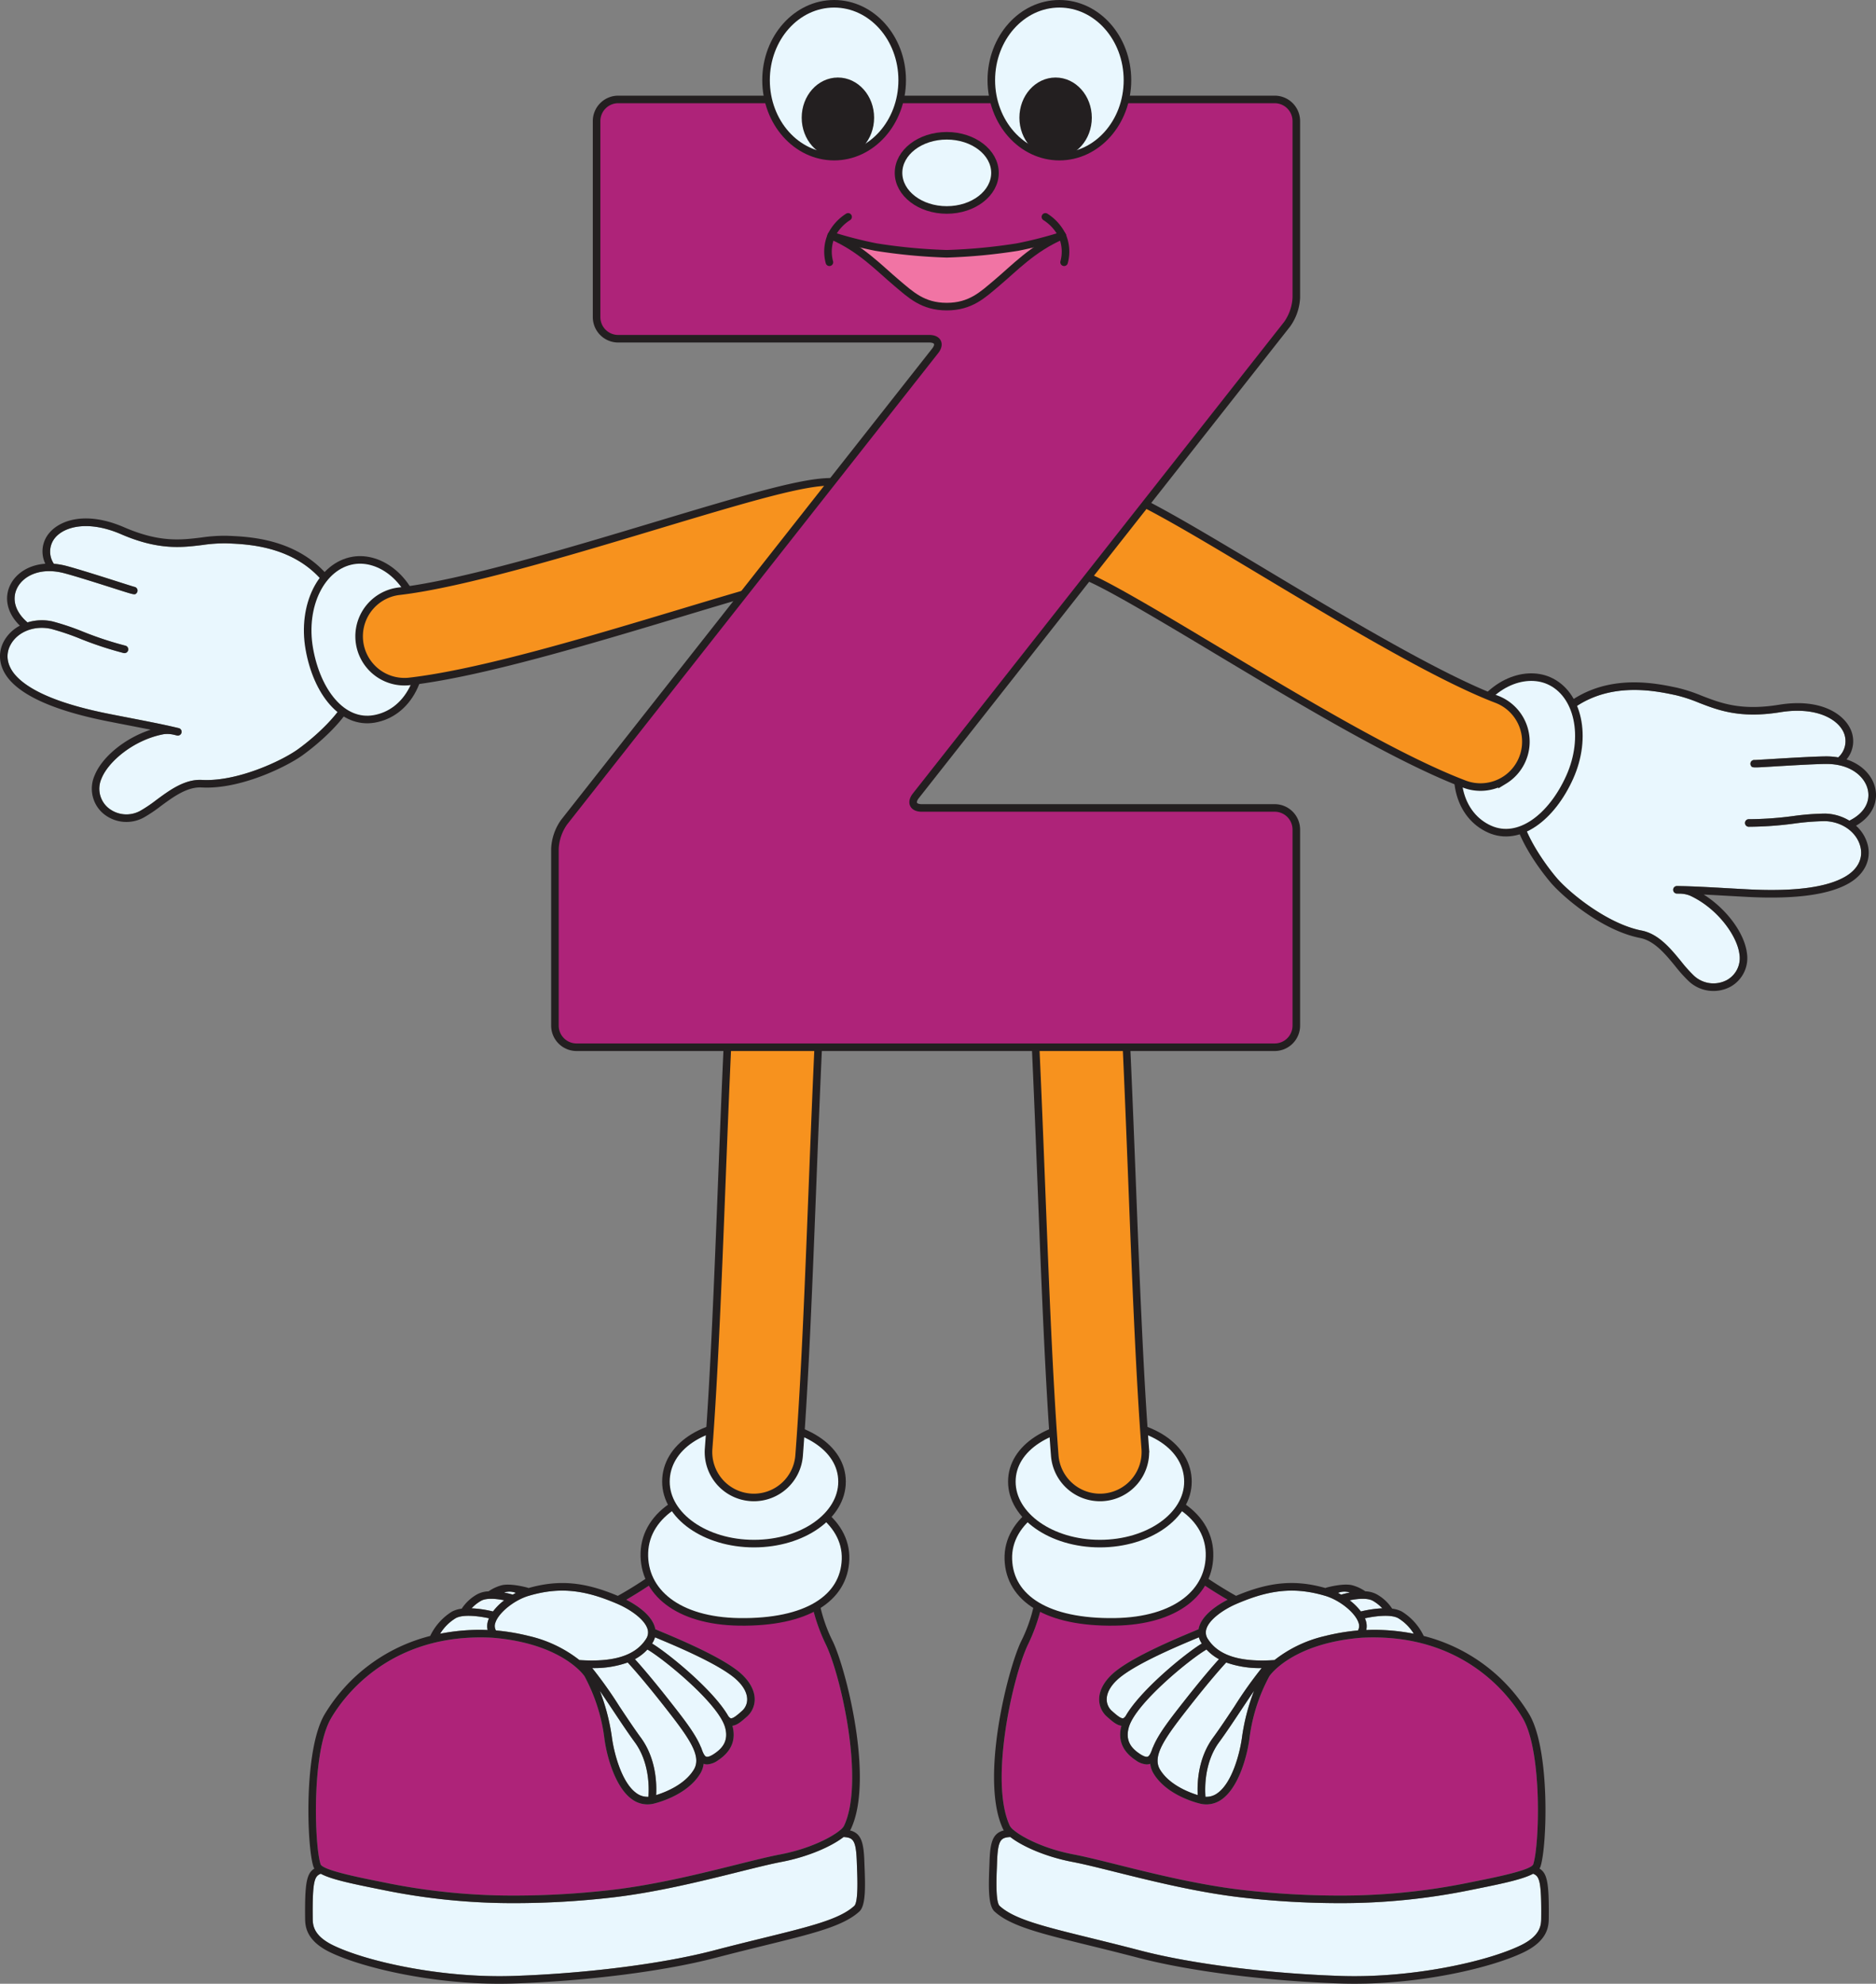
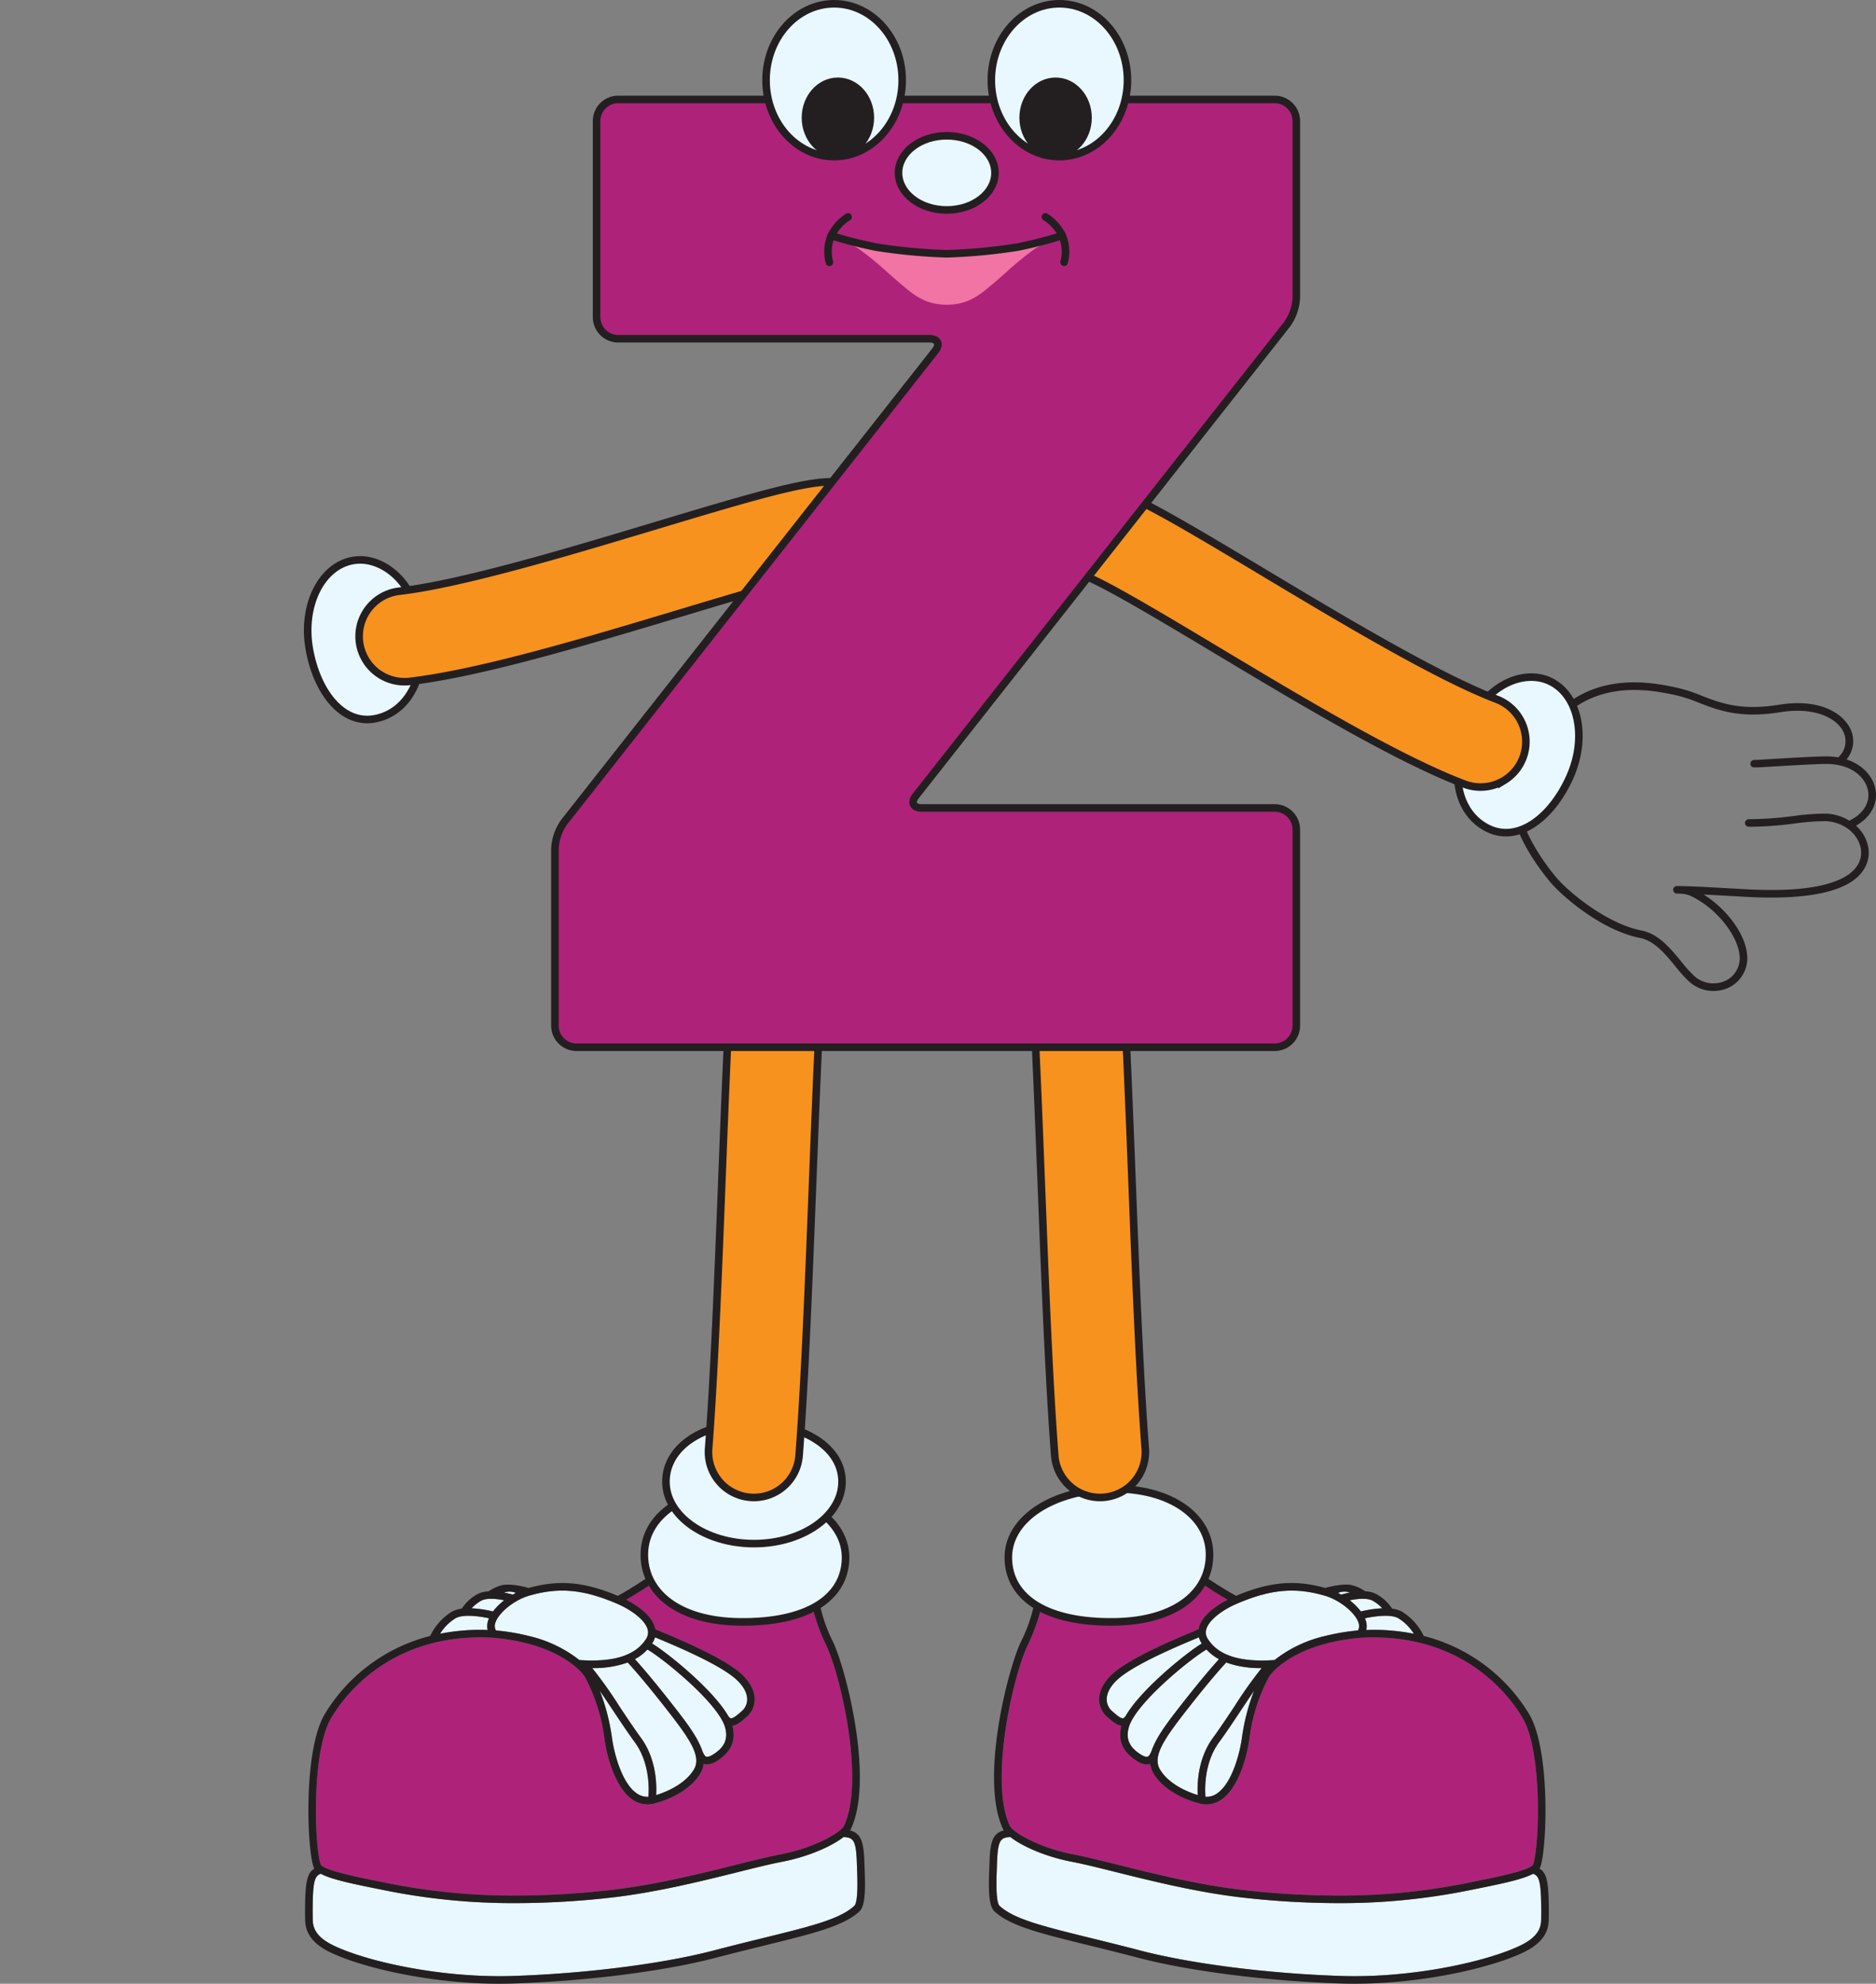
<svg xmlns="http://www.w3.org/2000/svg" viewBox="0 0 496.057 524.367">
  <rect x="0" y="0" width="496.057" height="524.367" fill="#808080" stroke="none" />
  <g id="Layer_2" data-name="Layer 2">
    <g id="z">
-       <path d="M32.03,141.212c9.874,4.275,16.05,3.519,21.5,2.851a39.608,39.608,0,0,1,6.421-.438c6.143.232,20.51.776,28.042,13.855A44.3,44.3,0,0,1,90,168.661c.112,3.527,1.931,10.825,2.008,11.134a1.075,1.075,0,0,0,.058.168c2.118,4.694-7.03,13.591-13.294,18.1-4.278,3.077-16.107,8.611-25.352,8.1-4.556-.252-8.575,2.715-12.121,5.333a36.544,36.544,0,0,1-4.141,2.795,7.568,7.568,0,0,1-8.7-.876,6.6,6.6,0,0,1-1.614-7.627c1.781-4.5,8.582-10.262,16.464-11.717a7.477,7.477,0,0,1,2.741.168c.236.056.479.112.707.167a1,1,0,1,0,.475-1.942c-.188-.046-.39-.092-.583-.138-.006,0-.01-.006-.016-.008-.087-.021-.2-.046-.318-.071-3.4-.8-7.582-1.611-11.994-2.467-1.817-.352-3.686-.714-5.576-1.09-12.072-2.4-20.213-5.669-24.2-9.714-2.64-2.68-3.27-5.811-1.729-8.59,1.9-3.426,6.3-5.133,10.691-4.152a65.807,65.807,0,0,1,7.712,2.606,92.952,92.952,0,0,0,11.47,3.779,1,1,0,0,0,.449-1.95,91.271,91.271,0,0,1-11.211-3.7,66.933,66.933,0,0,0-7.985-2.687,12.956,12.956,0,0,0-6.666.245l0,0c-3.246-2.753-4.255-6.188-2.694-9.182,1.617-3.1,6.084-5.488,12.421-3.821,3.122.82,9.557,2.869,13.815,4.226,4.806,1.53,4.806,1.53,5.262,1.063a1,1,0,0,0,0-1.4l-.014-.014a1,1,0,0,0-.552-.274c-.359-.094-2.171-.671-4.085-1.281-4.278-1.362-10.743-3.421-13.914-4.255a18.379,18.379,0,0,0-3.269-.553,5.737,5.737,0,0,1,.325-6.884C17.176,139.046,23.583,137.554,32.03,141.212Z" fill="#e9f7fe" />
-       <path d="M32.825,139.376c9.374,4.06,15.01,3.37,20.461,2.7a41.233,41.233,0,0,1,6.739-.451c6.49.246,21.694.829,29.753,14.948a1,1,0,0,1-1.737.992C80.523,144.4,66.106,143.858,59.95,143.625a39.608,39.608,0,0,0-6.421.438c-5.449.668-11.625,1.424-21.5-2.851-8.447-3.658-14.854-2.166-17.456.934a5.737,5.737,0,0,0-.325,6.884,18.379,18.379,0,0,1,3.269.553c3.171.834,9.636,2.893,13.914,4.255,1.914.61,3.726,1.187,4.085,1.281a1,1,0,0,1,.552.274l.014.014a1,1,0,0,1,0,1.4c-.456.467-.456.467-5.262-1.063-4.258-1.357-10.693-3.406-13.815-4.226-6.337-1.667-10.8.718-12.421,3.821-1.561,2.994-.552,6.429,2.694,9.182l0,0a12.956,12.956,0,0,1,6.666-.245,66.933,66.933,0,0,1,7.985,2.687,91.271,91.271,0,0,0,11.211,3.7,1,1,0,0,1-.449,1.95,92.952,92.952,0,0,1-11.47-3.779,65.807,65.807,0,0,0-7.712-2.606c-4.4-.981-8.792.726-10.691,4.152-1.541,2.779-.911,5.91,1.729,8.59,3.983,4.045,12.124,7.313,24.2,9.714,1.89.376,3.759.738,5.576,1.09,4.412.856,8.59,1.668,11.994,2.467.122.025.231.05.318.071.006,0,.01.006.016.008.193.046.395.092.583.138a1,1,0,1,1-.475,1.942c-.228-.055-.471-.111-.707-.167a7.477,7.477,0,0,0-2.741-.168c-7.882,1.455-14.683,7.215-16.464,11.717a6.6,6.6,0,0,0,1.614,7.627,7.568,7.568,0,0,0,8.7.876,36.544,36.544,0,0,0,4.141-2.795c3.546-2.618,7.565-5.585,12.121-5.333,9.245.51,21.074-5.024,25.352-8.1,6.264-4.506,15.412-13.4,13.294-18.1a1,1,0,0,1,1.824-.822c2.825,6.263-7.44,15.859-13.95,20.543-4.023,2.893-16.315,9.044-26.63,8.473-3.837-.212-7.549,2.529-10.824,4.946a37.848,37.848,0,0,1-4.385,2.95,9.549,9.549,0,0,1-10.97-1.148c-.144-.128-.282-.259-.416-.4a8.65,8.65,0,0,1-1.727-9.46c2-5.048,8.187-9.986,14.855-12.15-1.882-.378-3.864-.763-5.9-1.158-1.82-.353-3.692-.716-5.586-1.093-12.471-2.48-20.96-5.936-25.23-10.271C-.128,177.07-.9,172.971,1.077,169.414a10.229,10.229,0,0,1,4.189-4.037c-.076-.075-.163-.145-.237-.22-3.176-3.226-4.035-7.248-2.214-10.743,1.446-2.775,4.668-5.1,9.172-5.4a7.487,7.487,0,0,1,1.056-8.151C15.9,137.46,22.789,135.031,32.825,139.376Z" fill="#231f20" />
      <path d="M98.974,190.024c-8.437,1.483-15.182-7.109-17.188-18.526s3.193-21.957,11.643-23.354c7.071-1.169,15.5,4.816,17.507,16.207C113.576,179.371,107.41,188.541,98.974,190.024Z" fill="#e9f7fe" stroke="#231f20" stroke-linecap="round" stroke-linejoin="round" stroke-width="2" />
      <path d="M98.406,176.613a11.98,11.98,0,0,0,9.944,3.5c18.748-2.182,47.055-10.694,72.031-18.2,15.536-4.672,34.872-10.485,39.4-10.558a12,12,0,1,0,.161-24c-7.438-.056-21.05,3.929-46.472,11.573-22.834,6.867-51.252,15.411-67.895,17.347a12,12,0,0,0-7.169,20.335Z" fill="#f7921e" stroke="#231f20" stroke-miterlimit="10" stroke-width="2" />
-       <path d="M487.437,193.448a5.736,5.736,0,0,1-1.374,6.753,18.45,18.45,0,0,0-3.305-.266c-3.278.031-10.05.441-14.532.712-2,.122-3.9.237-4.274.24a1,1,0,0,0-.6.13l-.017.01a1,1,0,0,0-.347,1.357c.328.564.328.564,5.362.259,4.461-.27,11.2-.678,14.43-.708,6.551-.061,10.3,3.347,11.1,6.752.779,3.285-1.042,6.368-4.864,8.241l0,0a12.951,12.951,0,0,0-6.4-1.873,67.031,67.031,0,0,0-8.4.646,91.394,91.394,0,0,1-11.776.837,1,1,0,0,0-.043,2,92.906,92.906,0,0,0,12.047-.85,66.176,66.176,0,0,1,8.116-.635c4.5.128,8.344,2.861,9.345,6.649.812,3.072-.566,5.952-3.783,7.9-4.854,2.944-13.548,4.115-25.839,3.482-1.925-.1-3.826-.206-5.674-.311-4.487-.252-8.736-.49-12.232-.551-.124,0-.236-.008-.326-.009-.006,0-.011,0-.017,0-.2,0-.406-.008-.6-.009a1,1,0,1,0-.017,2c.235,0,.485.008.727.011a7.507,7.507,0,0,1,2.7.51c7.284,3.344,12.465,10.6,13.087,15.4a6.6,6.6,0,0,1-3.435,7,7.569,7.569,0,0,1-8.646-1.283,36.786,36.786,0,0,1-3.328-3.725c-2.8-3.408-5.964-7.27-10.442-8.144-9.089-1.773-19.2-10.04-22.591-14.073-4.968-5.9-11.654-16.773-8.449-20.8a1.009,1.009,0,0,0,.1-.149c.15-.281,3.7-6.909,4.677-10.3A44.246,44.246,0,0,1,412.5,190.3c10.51-10.832,24.571-7.835,30.584-6.554a39.692,39.692,0,0,1,6.117,2c5.119,1.984,10.921,4.233,21.542,2.51C479.83,186.786,485.674,189.8,487.437,193.448Z" fill="#e9f7fe" />
      <path d="M470.423,186.286c-10.084,1.636-15.378-.416-20.5-2.4a41.31,41.31,0,0,0-6.423-2.091c-6.352-1.353-21.234-4.517-32.51,7.193a1,1,0,1,0,1.44,1.388c10.518-10.919,24.627-7.909,30.653-6.625a39.692,39.692,0,0,1,6.117,2c5.119,1.984,10.921,4.233,21.542,2.51,9.086-1.474,14.93,1.544,16.693,5.188a5.736,5.736,0,0,1-1.374,6.753,18.45,18.45,0,0,0-3.305-.266c-3.278.031-10.05.441-14.532.712-2,.122-3.9.237-4.274.24a1,1,0,0,0-.6.13l-.017.01a1,1,0,0,0-.347,1.357c.328.564.328.564,5.362.259,4.461-.27,11.2-.678,14.43-.708,6.551-.061,10.3,3.347,11.1,6.752.779,3.285-1.042,6.368-4.864,8.241l0,0a12.951,12.951,0,0,0-6.4-1.873,67.031,67.031,0,0,0-8.4.646,91.394,91.394,0,0,1-11.776.837,1,1,0,0,0-.043,2,92.906,92.906,0,0,0,12.047-.85,66.176,66.176,0,0,1,8.116-.635c4.5.128,8.344,2.861,9.345,6.649.812,3.072-.566,5.952-3.783,7.9-4.854,2.944-13.548,4.115-25.839,3.482-1.925-.1-3.826-.206-5.674-.311-4.487-.252-8.736-.49-12.232-.551-.124,0-.236-.008-.326-.009-.006,0-.011,0-.017,0-.2,0-.406-.008-.6-.009a1,1,0,1,0-.017,2c.235,0,.485.008.727.011a7.507,7.507,0,0,1,2.7.51c7.284,3.344,12.465,10.6,13.087,15.4a6.6,6.6,0,0,1-3.435,7,7.569,7.569,0,0,1-8.646-1.283,36.786,36.786,0,0,1-3.328-3.725c-2.8-3.408-5.964-7.27-10.442-8.144-9.089-1.773-19.2-10.04-22.591-14.073-4.968-5.9-11.654-16.773-8.449-20.8a1,1,0,0,0-1.566-1.245c-4.276,5.379,3.322,17.2,8.484,23.337,3.191,3.792,13.6,12.77,23.738,14.748,3.772.735,6.7,4.3,9.28,7.449a37.9,37.9,0,0,0,3.528,3.936,9.551,9.551,0,0,0,10.916,1.578c.172-.089.337-.183.5-.281a8.652,8.652,0,0,0,4-8.748c-.7-5.383-5.488-11.689-11.422-15.422,1.918.095,3.933.207,6,.324,1.851.1,3.755.212,5.683.311,12.7.655,21.776-.613,26.979-3.769,3.97-2.407,5.72-6.193,4.68-10.125a10.23,10.23,0,0,0-3.071-4.942c.092-.053.194-.1.284-.155,3.87-2.347,5.689-6.036,4.781-9.87-.721-3.046-3.275-6.086-7.566-7.487a7.492,7.492,0,0,0,.976-8.162C487.305,188.581,481.218,184.535,470.423,186.286Z" fill="#231f20" />
      <path d="M393.871,219.16c7.816,3.507,16.462-3.168,21.207-13.744s2.291-22.07-5.559-25.5c-6.568-2.867-16.212.866-20.947,11.418C382.329,205.25,386.057,215.652,393.871,219.16Z" fill="#e9f7fe" stroke="#231f20" stroke-linecap="round" stroke-linejoin="round" stroke-width="2" />
      <path d="M397.711,206.3a11.979,11.979,0,0,1-10.5.959c-17.641-6.715-42.995-21.91-65.366-35.316-13.915-8.34-31.234-18.719-35.606-19.9a12,12,0,1,1,5.731-23.3c7.224,1.77,19.443,8.973,42.213,22.619,20.452,12.258,45.906,27.512,61.565,33.472a12,12,0,0,1,1.962,21.472Z" fill="#f7921e" stroke="#231f20" stroke-miterlimit="10" stroke-width="2" />
      <path d="M356.922,420.954a23.476,23.476,0,0,0-2.293.555c-.278-.16-.557-.31-.837-.454A4.421,4.421,0,0,1,356.922,420.954Z" fill="#e9f7fe" />
      <path d="M369.736,427.746a12.314,12.314,0,0,1,4.1,4.1,54.435,54.435,0,0,0-10.681-1.031c-.62,0-1.254.033-1.885.052a4.633,4.633,0,0,0-.133-2.521c-.062-.194-.14-.388-.222-.581C363.3,427.239,367.707,426.6,369.736,427.746Z" fill="#e9f7fe" />
      <path d="M363.041,423.157a10.826,10.826,0,0,1,2.474,1.964,30,30,0,0,0-5.664.836,15.374,15.374,0,0,0-2.97-2.949C358.857,422.6,361.578,422.311,363.041,423.157Z" fill="#e9f7fe" />
      <path d="M326.436,451.029c-1.928,2.9-3.921,5.9-5.684,8.3-4.058,5.531-4.208,12.23-4.041,15.17-2.43-.753-7.54-2.743-9.959-6.723-2.22-3.653,1.378-8.549,7.931-16.888,5.415-6.894,8.619-10.433,9.552-11.438a26.477,26.477,0,0,0,9.376,1.474A110.67,110.67,0,0,0,326.436,451.029Z" fill="#e9f7fe" />
      <path d="M331.6,446.941a54.7,54.7,0,0,0-3.223,12.538c-.581,4.087-2.586,11.735-6.416,14.478a4.908,4.908,0,0,1-3.208.992c-.175-2.239-.328-9.069,3.612-14.437,1.79-2.441,3.8-5.458,5.736-8.375C329.22,450.454,330.438,448.622,331.6,446.941Z" fill="#e9f7fe" />
      <path d="M298.485,456.586c1.812-6.417,16.544-18.307,20.54-20.565a12.684,12.684,0,0,0,3.3,2.551c-1.327,1.456-4.375,4.92-9.212,11.079-3.712,4.724-6.821,8.691-8.222,12.166a.983.983,0,0,0-.108.19c-.352,1.053-.782,2.153-1.321,2.338-.408.141-1.142-.128-2.077-.751C299.472,462.322,297.417,460.375,298.485,456.586Z" fill="#e9f7fe" />
      <path d="M297.589,453.694a.941.941,0,0,0-.084.072c-.317.4-.525.425-.593.431-.606.038-1.707-.9-2.667-1.744l-.136-.12a4.079,4.079,0,0,1-1.467-3.214c.036-1.883,1.287-3.92,3.522-5.734,4.768-3.871,15.541-8.376,20.141-10.3l.714-.3a5.516,5.516,0,0,0,.692,1.535c.024.038.052.073.076.11C313.622,436.93,301.507,446.738,297.589,453.694Z" fill="#e9f7fe" />
      <path d="M405.439,492.77c-.5,1.543-9.876,3.428-14.912,4.441l-2.024.409a168.855,168.855,0,0,1-34.772,3.436,224.148,224.148,0,0,1-24.628-1.423c-11.83-1.314-23.966-4.336-33.717-6.765-4.559-1.134-8.5-2.115-11.494-2.686-9.445-1.8-16.091-5.936-16.859-7.557-5.469-11.544.675-39.22,4.732-47.814a48.236,48.236,0,0,0,3.454-9.456,27.041,27.041,0,0,0,8.106,1.059,80.316,80.316,0,0,0,12.765-1.306l.619-.1a68.864,68.864,0,0,0,14.319-4.352c2.748-1.081,5.121-2.014,6.433-2.014a1.146,1.146,0,0,1,.608.124c2.2,1.482,4.376,2.836,6.537,4.088-2.318,1.191-6.5,3.749-7.527,7.149a5.447,5.447,0,0,0-.153.653c-.369.158-.837.353-1.392.585-4.68,1.957-15.639,6.54-20.63,10.592-2.7,2.193-4.214,4.767-4.261,7.249a6.1,6.1,0,0,0,2.147,4.755l.134.118c1.207,1.063,2.357,2.062,3.61,2.214-1,3.709.254,6.769,3.74,9.09a5.494,5.494,0,0,0,2.941,1.126,2.75,2.75,0,0,0,.893-.146c.016-.006.028-.015.043-.021a6.373,6.373,0,0,0,.893,2.6c3.662,6.025,12.17,7.918,12.583,8.007h.014l.017,0a7.314,7.314,0,0,0,1.361.13,6.943,6.943,0,0,0,4.107-1.373c4.093-2.931,6.455-10.356,7.232-15.823a46.879,46.879,0,0,1,5.307-16.721c.019-.024.042-.043.059-.069.057-.085,5.872-8.556,24.216-10.067,1.076-.059,2.156-.089,3.211-.089,25.2,0,36.649,16.417,39.557,21.448C407.86,463.179,407.064,487.786,405.439,492.77Z" fill="#ae2379" />
      <path d="M326.763,424.035c.807-.352,1.589-.669,2.36-.969,7.861-3.058,14.016-3.391,21.294-1.241,3.845,1.136,7.962,4.466,8.811,7.127a2.361,2.361,0,0,1-.13,1.975l-.03.05a56.207,56.207,0,0,0-8.711,1.47,33.925,33.925,0,0,0-13.346,6.353c-9.053.63-14.818-1.181-17.615-5.556a3.051,3.051,0,0,1-.4-2.661c.757-2.5,4.422-5.073,7.731-6.529Z" fill="#e9f7fe" />
      <path d="M407.53,506.994c-.016,1.744-.043,4.661-5.588,7.3-9.112,4.34-28.8,8.605-47.305,8.016-19.3-.634-39.652-3.212-53.105-6.729-4.912-1.283-9.316-2.365-13.2-3.32-12.576-3.091-20.165-4.956-24.006-8.468-1.094-1-.845-7.322-.739-10.022.019-.482.037-.932.05-1.337.192-6.116.962-6.7,3.51-6.859,3.109,2.443,9.333,5.23,16.37,6.571,2.944.56,6.856,1.534,11.386,2.663,9.809,2.442,22.016,5.482,33.979,6.811a226.2,226.2,0,0,0,24.849,1.435,170.733,170.733,0,0,0,35.171-3.477l2.019-.407c6.895-1.387,11.876-2.478,14.471-3.885C406.973,495.939,407.63,496.9,407.53,506.994Z" fill="#e9f7fe" />
      <path d="M407.074,493.914a2.186,2.186,0,0,0,.267-.525c1.74-5.336,2.6-30.6-2.9-40.127a45.639,45.639,0,0,0-27.98-20.828A15.343,15.343,0,0,0,370.716,426a7.306,7.306,0,0,0-2.614-.783c-.009-.018-.009-.039-.019-.057a11.721,11.721,0,0,0-4.039-3.736,6.916,6.916,0,0,0-3.024-.792,11.3,11.3,0,0,0-3.281-1.556c-2.353-.685-6.606.465-7.084.6a.981.981,0,0,0-.177.09c-8-2.26-14.758-1.675-23.635,2.064q-3.785-2.123-7.656-4.725a3.033,3.033,0,0,0-1.726-.466c-1.691,0-4.107.95-7.165,2.152a67.133,67.133,0,0,1-13.91,4.239l-.62.1a78.64,78.64,0,0,1-12.441,1.279,22.849,22.849,0,0,1-8.48-1.32,1,1,0,0,0-1.369.784,40.334,40.334,0,0,1-3.519,10.079c-3.618,7.659-10.862,36.584-4.731,49.524a3.45,3.45,0,0,0,.214.355c-2.988.77-3.633,3.159-3.8,8.535-.012.4-.03.846-.05,1.323-.213,5.443-.257,10.072,1.388,11.577,4.217,3.855,11.994,5.766,24.878,8.933,3.879.953,8.274,2.034,13.172,3.314,13.587,3.551,34.1,6.153,53.545,6.791q1.8.06,3.616.058c17.733,0,35.886-4.109,44.614-8.266,6.674-3.179,6.711-7.17,6.73-9.154C409.623,497.664,409.116,495.187,407.074,493.914Zm-37.338-66.168a12.314,12.314,0,0,1,4.1,4.1,54.435,54.435,0,0,0-10.681-1.031c-.62,0-1.254.033-1.885.052a4.633,4.633,0,0,0-.133-2.521c-.062-.194-.14-.388-.222-.581C363.3,427.239,367.707,426.6,369.736,427.746Zm-6.695-4.589a10.826,10.826,0,0,1,2.474,1.964,30,30,0,0,0-5.664.836,15.374,15.374,0,0,0-2.97-2.949C358.857,422.6,361.578,422.311,363.041,423.157Zm-6.119-2.2a23.476,23.476,0,0,0-2.293.555c-.278-.16-.557-.31-.837-.454A4.421,4.421,0,0,1,356.922,420.954Zm-30.159,3.081c.807-.352,1.589-.669,2.36-.969,7.861-3.058,14.016-3.391,21.294-1.241,3.845,1.136,7.962,4.466,8.811,7.127a2.361,2.361,0,0,1-.13,1.975l-.03.05a56.207,56.207,0,0,0-8.711,1.47,33.925,33.925,0,0,0-13.346,6.353c-9.053.63-14.818-1.181-17.615-5.556a3.051,3.051,0,0,1-.4-2.661c.757-2.5,4.422-5.073,7.731-6.529Zm-.327,26.994c-1.928,2.9-3.921,5.9-5.684,8.3-4.058,5.531-4.208,12.23-4.041,15.17-2.43-.753-7.54-2.743-9.959-6.723-2.22-3.653,1.378-8.549,7.931-16.888,5.415-6.894,8.619-10.433,9.552-11.438a26.477,26.477,0,0,0,9.376,1.474A110.67,110.67,0,0,0,326.436,451.029Zm5.164-4.088a54.7,54.7,0,0,0-3.223,12.538c-.581,4.087-2.586,11.735-6.416,14.478a4.908,4.908,0,0,1-3.208.992c-.175-2.239-.328-9.069,3.612-14.437,1.79-2.441,3.8-5.458,5.736-8.375C329.22,450.454,330.438,448.622,331.6,446.941Zm-33.115,9.645c1.812-6.417,16.544-18.307,20.54-20.565a12.684,12.684,0,0,0,3.3,2.551c-1.327,1.456-4.375,4.92-9.212,11.079-3.712,4.724-6.821,8.691-8.222,12.166a.983.983,0,0,0-.108.19c-.352,1.053-.782,2.153-1.321,2.338-.408.141-1.142-.128-2.077-.751C299.472,462.322,297.417,460.375,298.485,456.586Zm-.9-2.892a.941.941,0,0,0-.084.072c-.317.4-.525.425-.593.431-.606.038-1.707-.9-2.667-1.744l-.136-.12a4.079,4.079,0,0,1-1.467-3.214c.036-1.883,1.287-3.92,3.522-5.734,4.768-3.871,15.541-8.376,20.141-10.3l.714-.3a5.516,5.516,0,0,0,.692,1.535c.024.038.052.073.076.11C313.622,436.93,301.507,446.738,297.589,453.694Zm-25.824-18.883a48.236,48.236,0,0,0,3.454-9.456,27.041,27.041,0,0,0,8.106,1.059,80.316,80.316,0,0,0,12.765-1.306l.619-.1a68.864,68.864,0,0,0,14.319-4.352c2.748-1.081,5.121-2.014,6.433-2.014a1.146,1.146,0,0,1,.608.124c2.2,1.482,4.376,2.836,6.537,4.088-2.318,1.191-6.5,3.749-7.527,7.149a5.447,5.447,0,0,0-.153.653c-.369.158-.837.353-1.392.585-4.68,1.957-15.639,6.54-20.63,10.592-2.7,2.193-4.214,4.767-4.261,7.249a6.1,6.1,0,0,0,2.147,4.755l.134.118c1.207,1.063,2.357,2.062,3.61,2.214-1,3.709.254,6.769,3.74,9.09a5.494,5.494,0,0,0,2.941,1.126,2.75,2.75,0,0,0,.893-.146c.016-.006.028-.015.043-.021a6.373,6.373,0,0,0,.893,2.6c3.662,6.025,12.17,7.918,12.583,8.007h.014l.017,0a7.314,7.314,0,0,0,1.361.13,6.943,6.943,0,0,0,4.107-1.373c4.093-2.931,6.455-10.356,7.232-15.823a46.879,46.879,0,0,1,5.307-16.721c.019-.024.042-.043.059-.069.057-.085,5.872-8.556,24.216-10.067,1.076-.059,2.156-.089,3.211-.089,25.2,0,36.649,16.417,39.557,21.448,5.152,8.917,4.356,33.524,2.731,38.508-.5,1.543-9.876,3.428-14.912,4.441l-2.024.409a168.855,168.855,0,0,1-34.772,3.436,224.148,224.148,0,0,1-24.628-1.423c-11.83-1.314-23.966-4.336-33.717-6.765-4.559-1.134-8.5-2.115-11.494-2.686-7.546-1.437-13.294-4.363-15.7-6.31a1,1,0,0,0-.172-.139,3.9,3.9,0,0,1-.99-1.108C261.564,471.081,267.708,443.405,271.765,434.811ZM407.53,506.994c-.016,1.744-.043,4.661-5.588,7.3-9.112,4.34-28.8,8.605-47.305,8.016-19.3-.634-39.652-3.212-53.105-6.729-4.912-1.283-9.316-2.365-13.2-3.32-12.576-3.091-20.165-4.956-24.006-8.468-1.094-1-.845-7.322-.739-10.022.019-.482.037-.932.05-1.337.192-6.116.962-6.7,3.51-6.859,3.109,2.443,9.333,5.23,16.37,6.571,2.944.56,6.856,1.534,11.386,2.663,9.809,2.442,22.016,5.482,33.979,6.811a226.2,226.2,0,0,0,24.849,1.435,170.733,170.733,0,0,0,35.171-3.477l2.019-.407c6.895-1.387,11.876-2.478,14.471-3.885C406.973,495.939,407.63,496.9,407.53,506.994Z" fill="#231f20" />
      <path d="M266.629,412.181c.344,10.326,10.277,16.777,28.1,16.529,16.318-.229,25.433-7.97,25.089-18.3s-11.627-17.656-27.508-16.792C277.638,394.42,266.286,401.856,266.629,412.181Z" fill="#e9f7fe" stroke="#231f20" stroke-linecap="round" stroke-linejoin="round" stroke-width="2" />
-       <path d="M267.555,391.65c0,9.041,10.425,16.372,23.284,16.372s23.281-7.331,23.281-16.372-9.653-15.782-23.566-15.488C277.7,376.435,267.555,382.608,267.555,391.65Z" fill="#e9f7fe" stroke="#231f20" stroke-linecap="round" stroke-linejoin="round" stroke-width="2" />
      <path d="M290.855,395.826A12,12,0,0,1,278.9,384.745c-1.523-19.79-2.546-45.961-3.536-71.269-.977-24.964-1.987-50.778-3.465-70.242a12,12,0,0,1,23.932-1.817c1.511,19.9,2.53,45.941,3.514,71.12.982,25.087,2,51.029,3.485,70.368a12,12,0,0,1-11.045,12.885Q291.319,395.826,290.855,395.826Z" fill="#f7921e" stroke="#231f20" stroke-miterlimit="10" stroke-width="2" />
      <path d="M136.416,421.055c-.28.144-.559.294-.838.454a23.36,23.36,0,0,0-2.292-.555A4.421,4.421,0,0,1,136.416,421.055Z" fill="#e9f7fe" />
      <path d="M129.3,427.764c-.082.193-.161.387-.222.581a4.643,4.643,0,0,0-.134,2.521c-.63-.019-1.265-.052-1.884-.052a54.435,54.435,0,0,0-10.681,1.031,12.3,12.3,0,0,1,4.1-4.1C122.5,426.6,126.908,427.239,129.3,427.764Z" fill="#e9f7fe" />
      <path d="M133.327,423.008a15.346,15.346,0,0,0-2.97,2.949,30,30,0,0,0-5.664-.836,10.826,10.826,0,0,1,2.474-1.964C128.63,422.311,131.351,422.6,133.327,423.008Z" fill="#e9f7fe" />
      <path d="M156.6,440.923a26.48,26.48,0,0,0,9.376-1.474c.933,1,4.137,4.544,9.552,11.438,6.552,8.339,10.151,13.235,7.93,16.888-2.419,3.98-7.528,5.97-9.959,6.723.168-2.94.018-9.639-4.04-15.17-1.763-2.4-3.756-5.4-5.684-8.3A110.67,110.67,0,0,0,156.6,440.923Z" fill="#e9f7fe" />
      <path d="M162.107,452.137c1.94,2.917,3.946,5.934,5.736,8.375,3.94,5.368,3.787,12.2,3.611,14.437a4.907,4.907,0,0,1-3.207-.992c-3.83-2.743-5.836-10.391-6.417-14.478a54.707,54.707,0,0,0-3.222-12.538C159.77,448.622,160.988,450.454,162.107,452.137Z" fill="#e9f7fe" />
      <path d="M188.825,463.594c-.935.623-1.669.892-2.077.751-.539-.185-.969-1.285-1.321-2.338a.983.983,0,0,0-.108-.19c-1.4-3.475-4.51-7.442-8.222-12.166-4.838-6.159-7.885-9.623-9.212-11.079a12.7,12.7,0,0,0,3.3-2.551c4,2.258,18.728,14.148,20.54,20.565C192.791,460.375,190.736,462.322,188.825,463.594Z" fill="#e9f7fe" />
      <path d="M172.421,434.432c.024-.037.052-.072.076-.11a5.545,5.545,0,0,0,.692-1.535l.714.3c4.6,1.923,15.373,6.428,20.141,10.3,2.235,1.814,3.486,3.851,3.522,5.734a4.079,4.079,0,0,1-1.467,3.214l-.136.12c-.96.844-2.061,1.782-2.667,1.744-.068-.006-.276-.026-.594-.431-.023-.031-.057-.045-.083-.072C188.7,446.738,176.585,436.93,172.421,434.432Z" fill="#e9f7fe" />
      <path d="M87.5,454.262c2.908-5.031,14.352-21.448,39.557-21.448,1.055,0,2.135.03,3.211.089,18.344,1.511,24.159,9.982,24.216,10.067.017.026.04.045.059.069a46.879,46.879,0,0,1,5.307,16.721c.777,5.467,3.139,12.892,7.232,15.823a6.943,6.943,0,0,0,4.107,1.373,7.314,7.314,0,0,0,1.361-.13l.017,0h.013c.413-.089,8.922-1.982,12.584-8.007a6.356,6.356,0,0,0,.892-2.6c.016.006.028.015.044.021a2.748,2.748,0,0,0,.892.146,5.494,5.494,0,0,0,2.942-1.126c3.486-2.321,4.738-5.381,3.74-9.09,1.253-.152,2.4-1.151,3.609-2.214l.135-.118a6.1,6.1,0,0,0,2.147-4.755c-.047-2.482-1.561-5.056-4.261-7.249-4.991-4.052-15.95-8.635-20.63-10.592-.555-.232-1.023-.427-1.393-.585a5.255,5.255,0,0,0-.152-.653c-1.032-3.4-5.209-5.958-7.527-7.149,2.161-1.252,4.339-2.606,6.537-4.088a1.145,1.145,0,0,1,.607-.124c1.313,0,3.686.933,6.434,2.014a68.864,68.864,0,0,0,14.319,4.352l.618.1a80.343,80.343,0,0,0,12.766,1.306,27.041,27.041,0,0,0,8.106-1.059,48.168,48.168,0,0,0,3.454,9.456c4.057,8.594,10.2,36.27,4.732,47.814-.768,1.621-7.414,5.758-16.859,7.557-3,.571-6.935,1.552-11.494,2.686-9.751,2.429-21.887,5.451-33.717,6.765a224.162,224.162,0,0,1-24.628,1.423A168.875,168.875,0,0,1,101.7,497.62l-2.023-.409c-5.036-1.013-14.409-2.9-14.912-4.441C83.144,487.786,82.348,463.179,87.5,454.262Z" fill="#ae2379" />
      <path d="M163.485,424.054c3.309,1.456,6.973,4.033,7.731,6.529a3.054,3.054,0,0,1-.4,2.661c-2.8,4.375-8.562,6.186-17.615,5.556a33.925,33.925,0,0,0-13.346-6.353,56.207,56.207,0,0,0-8.711-1.47c-.01-.017-.021-.033-.03-.05a2.358,2.358,0,0,1-.13-1.975c.848-2.661,4.966-5.991,8.811-7.127,7.278-2.15,13.433-1.817,21.294,1.241.771.3,1.553.617,2.36.969Z" fill="#e9f7fe" />
      <path d="M84.816,495.287c2.595,1.407,7.576,2.5,14.47,3.885l2.02.407a170.724,170.724,0,0,0,35.171,3.477,226.171,226.171,0,0,0,24.848-1.435c11.963-1.329,24.17-4.369,33.98-6.811,4.53-1.129,8.442-2.1,11.386-2.663,7.037-1.341,13.261-4.128,16.37-6.571,2.547.162,3.318.743,3.51,6.859.013.4.031.855.049,1.337.107,2.7.356,9.022-.738,10.022-3.841,3.512-11.431,5.377-24.006,8.468-3.884.955-8.288,2.037-13.2,3.32-13.453,3.517-33.8,6.1-53.1,6.729-18.5.589-38.193-3.676-47.3-8.016-5.545-2.64-5.572-5.557-5.588-7.3C82.578,496.9,83.235,495.939,84.816,495.287Z" fill="#e9f7fe" />
      <path d="M80.677,506.947c.019,1.984.056,5.975,6.73,9.154,8.728,4.157,26.88,8.266,44.614,8.266q1.814,0,3.616-.058c19.441-.638,39.958-3.24,53.545-6.791,4.9-1.28,9.293-2.361,13.172-3.314,12.884-3.167,20.661-5.078,24.878-8.933,1.645-1.5,1.6-6.134,1.387-11.577-.019-.477-.037-.922-.049-1.323-.169-5.376-.814-7.765-3.8-8.535a3.638,3.638,0,0,0,.214-.355c6.131-12.94-1.114-41.865-4.731-49.524a40.334,40.334,0,0,1-3.519-10.079,1,1,0,0,0-1.369-.784,22.852,22.852,0,0,1-8.48,1.32,78.64,78.64,0,0,1-12.441-1.279l-.62-.1a67.162,67.162,0,0,1-13.911-4.239c-3.057-1.2-5.473-2.152-7.165-2.152a3.032,3.032,0,0,0-1.725.466q-3.871,2.61-7.657,4.725c-8.876-3.739-15.63-4.324-23.634-2.064a.981.981,0,0,0-.177-.09c-.478-.134-4.731-1.284-7.084-.6a11.3,11.3,0,0,0-3.281,1.556,6.916,6.916,0,0,0-3.024.792,11.721,11.721,0,0,0-4.039,3.736c-.01.018-.01.039-.019.057a7.3,7.3,0,0,0-2.614.783,15.343,15.343,0,0,0-5.744,6.431,45.639,45.639,0,0,0-27.98,20.828c-5.5,9.526-4.641,34.791-2.9,40.127a2.186,2.186,0,0,0,.267.525C81.092,495.187,80.585,497.664,80.677,506.947Zm48.62-79.183c-.082.193-.161.387-.222.581a4.643,4.643,0,0,0-.134,2.521c-.63-.019-1.265-.052-1.884-.052a54.435,54.435,0,0,0-10.681,1.031,12.3,12.3,0,0,1,4.1-4.1C122.5,426.6,126.908,427.239,129.3,427.764Zm4.03-4.756a15.346,15.346,0,0,0-2.97,2.949,30,30,0,0,0-5.664-.836,10.826,10.826,0,0,1,2.474-1.964C128.63,422.311,131.351,422.6,133.327,423.008Zm3.089-1.953c-.28.144-.559.294-.838.454a23.36,23.36,0,0,0-2.292-.555A4.421,4.421,0,0,1,136.416,421.055Zm27.069,3c3.309,1.456,6.973,4.033,7.731,6.529a3.054,3.054,0,0,1-.4,2.661c-2.8,4.375-8.562,6.186-17.615,5.556a33.925,33.925,0,0,0-13.346-6.353,56.207,56.207,0,0,0-8.711-1.47c-.01-.017-.021-.033-.03-.05a2.358,2.358,0,0,1-.13-1.975c.848-2.661,4.966-5.991,8.811-7.127,7.278-2.15,13.433-1.817,21.294,1.241.771.3,1.553.617,2.36.969ZM156.6,440.923a26.48,26.48,0,0,0,9.376-1.474c.933,1,4.137,4.544,9.552,11.438,6.552,8.339,10.151,13.235,7.93,16.888-2.419,3.98-7.528,5.97-9.959,6.723.168-2.94.018-9.639-4.04-15.17-1.763-2.4-3.756-5.4-5.684-8.3A110.67,110.67,0,0,0,156.6,440.923Zm5.51,11.214c1.94,2.917,3.946,5.934,5.736,8.375,3.94,5.368,3.787,12.2,3.611,14.437a4.907,4.907,0,0,1-3.207-.992c-3.83-2.743-5.836-10.391-6.417-14.478a54.707,54.707,0,0,0-3.222-12.538C159.77,448.622,160.988,450.454,162.107,452.137Zm26.718,11.457c-.935.623-1.669.892-2.077.751-.539-.185-.969-1.285-1.321-2.338a.983.983,0,0,0-.108-.19c-1.4-3.475-4.51-7.442-8.222-12.166-4.838-6.159-7.885-9.623-9.212-11.079a12.7,12.7,0,0,0,3.3-2.551c4,2.258,18.728,14.148,20.54,20.565C192.791,460.375,190.736,462.322,188.825,463.594Zm-16.4-29.162c.024-.037.052-.072.076-.11a5.545,5.545,0,0,0,.692-1.535l.714.3c4.6,1.923,15.373,6.428,20.141,10.3,2.235,1.814,3.486,3.851,3.522,5.734a4.079,4.079,0,0,1-1.467,3.214l-.136.12c-.96.844-2.061,1.782-2.667,1.744-.068-.006-.276-.026-.594-.431-.023-.031-.057-.045-.083-.072C188.7,446.738,176.585,436.93,172.421,434.432Zm50.754,48.193a3.9,3.9,0,0,1-.99,1.108,1,1,0,0,0-.172.139c-2.4,1.947-8.151,4.873-15.7,6.31-3,.571-6.935,1.552-11.494,2.686-9.751,2.429-21.887,5.451-33.717,6.765a224.162,224.162,0,0,1-24.628,1.423A168.875,168.875,0,0,1,101.7,497.62l-2.023-.409c-5.036-1.013-14.409-2.9-14.912-4.441-1.625-4.984-2.421-29.591,2.731-38.508,2.908-5.031,14.352-21.448,39.557-21.448,1.055,0,2.135.03,3.211.089,18.344,1.511,24.159,9.982,24.216,10.067.017.026.04.045.059.069a46.879,46.879,0,0,1,5.307,16.721c.777,5.467,3.139,12.892,7.232,15.823a6.943,6.943,0,0,0,4.107,1.373,7.314,7.314,0,0,0,1.361-.13l.017,0h.013c.413-.089,8.922-1.982,12.584-8.007a6.356,6.356,0,0,0,.892-2.6c.016.006.028.015.044.021a2.748,2.748,0,0,0,.892.146,5.494,5.494,0,0,0,2.942-1.126c3.486-2.321,4.738-5.381,3.74-9.09,1.253-.152,2.4-1.151,3.609-2.214l.135-.118a6.1,6.1,0,0,0,2.147-4.755c-.047-2.482-1.561-5.056-4.261-7.249-4.991-4.052-15.95-8.635-20.63-10.592-.555-.232-1.023-.427-1.393-.585a5.255,5.255,0,0,0-.152-.653c-1.032-3.4-5.209-5.958-7.527-7.149,2.161-1.252,4.339-2.606,6.537-4.088a1.145,1.145,0,0,1,.607-.124c1.313,0,3.686.933,6.434,2.014a68.864,68.864,0,0,0,14.319,4.352l.618.1a80.343,80.343,0,0,0,12.766,1.306,27.041,27.041,0,0,0,8.106-1.059,48.168,48.168,0,0,0,3.454,9.456C222.5,443.405,228.644,471.081,223.175,482.625ZM84.816,495.287c2.595,1.407,7.576,2.5,14.47,3.885l2.02.407a170.724,170.724,0,0,0,35.171,3.477,226.171,226.171,0,0,0,24.848-1.435c11.963-1.329,24.17-4.369,33.98-6.811,4.53-1.129,8.442-2.1,11.386-2.663,7.037-1.341,13.261-4.128,16.37-6.571,2.547.162,3.318.743,3.51,6.859.013.4.031.855.049,1.337.107,2.7.356,9.022-.738,10.022-3.841,3.512-11.431,5.377-24.006,8.468-3.884.955-8.288,2.037-13.2,3.32-13.453,3.517-33.8,6.1-53.1,6.729-18.5.589-38.193-3.676-47.3-8.016-5.545-2.64-5.572-5.557-5.588-7.3C82.578,496.9,83.235,495.939,84.816,495.287Z" fill="#231f20" />
      <path d="M223.579,412.181c-.344,10.326-10.277,16.777-28.1,16.529-16.318-.229-25.433-7.97-25.089-18.3s11.626-17.656,27.508-16.792C212.57,394.42,223.922,401.856,223.579,412.181Z" fill="#e9f7fe" stroke="#231f20" stroke-linecap="round" stroke-linejoin="round" stroke-width="2" />
      <path d="M222.653,391.65c0,9.041-10.425,16.372-23.284,16.372s-23.282-7.331-23.282-16.372,9.654-15.782,23.567-15.488C212.51,376.435,222.653,382.608,222.653,391.65Z" fill="#e9f7fe" stroke="#231f20" stroke-linecap="round" stroke-linejoin="round" stroke-width="2" />
      <path d="M199.353,395.826a12,12,0,0,0,11.952-11.081c1.522-19.79,2.546-45.961,3.536-71.269.977-24.964,1.986-50.778,3.465-70.242a12,12,0,0,0-23.932-1.817c-1.511,19.9-2.53,45.941-3.514,71.12-.982,25.087-2,51.029-3.485,70.368A12,12,0,0,0,198.42,395.79Q198.89,395.826,199.353,395.826Z" fill="#f7921e" stroke="#231f20" stroke-miterlimit="10" stroke-width="2" />
      <path d="M342.775,78.7V32.007a5.72,5.72,0,0,0-5.72-5.72H163.472a5.72,5.72,0,0,0-5.721,5.72v51.81a5.72,5.72,0,0,0,5.721,5.72l82.257,0c2.244,0,2.944,1.442,1.556,3.2L149.16,217.326a13.228,13.228,0,0,0-2.425,7v46.77a5.72,5.72,0,0,0,5.72,5.72h184.6a5.72,5.72,0,0,0,5.72-5.72v-51.81a5.72,5.72,0,0,0-5.72-5.72l-93.333,0c-2.244,0-2.944-1.442-1.556-3.205L340.35,85.694A13.213,13.213,0,0,0,342.775,78.7Z" fill="#ae2379" stroke="#231f20" stroke-miterlimit="10" stroke-width="2" />
      <path d="M238.56,21.2c0,11.156-8.059,20.2-18,20.2s-18-9.043-18-20.2S210.619,1,220.56,1,238.56,10.043,238.56,21.2Z" fill="#e9f7fe" stroke="#231f20" stroke-width="2" />
      <path d="M230.135,31.115c0,5.314-3.839,9.622-8.575,9.622s-8.574-4.308-8.574-9.622,3.839-9.623,8.574-9.623S230.135,25.8,230.135,31.115Z" fill="#231f20" stroke="#231f20" stroke-width="2" />
      <path d="M262.126,21.2c0,11.156,8.059,20.2,18,20.2s18-9.043,18-20.2S290.067,1,280.126,1,262.126,10.043,262.126,21.2Z" fill="#e9f7fe" stroke="#231f20" stroke-width="2" />
      <path d="M270.552,31.115c0,5.314,3.838,9.622,8.574,9.622s8.574-4.308,8.574-9.622-3.838-9.623-8.574-9.623S270.552,25.8,270.552,31.115Z" fill="#231f20" stroke="#231f20" stroke-width="2" />
      <path d="M263.093,45.694c0,5.416-5.708,9.806-12.75,9.806s-12.75-4.39-12.75-9.806,5.708-9.8,12.75-9.8S263.093,40.279,263.093,45.694Z" fill="#e9f7fe" stroke="#231f20" stroke-width="2" />
      <path d="M273.165,64.923c-1.388.323-2.716.608-4,.877a145.7,145.7,0,0,1-18.82,1.784,145.733,145.733,0,0,1-18.82-1.784c-1.287-.269-2.615-.553-4-.878l-2.967-.693,2.567,1.589a79.285,79.285,0,0,1,7.412,6.054c1.036.924,2.041,1.818,3.037,2.653l.826.7c3.229,2.739,6.279,5.326,11.948,5.326s8.719-2.587,11.948-5.326l.824-.695c.981-.821,1.968-1.7,3.037-2.653a79.338,79.338,0,0,1,7.413-6.055L276.49,64.1Z" fill="#f174a4" />
      <path d="M224.258,57.33a12.339,12.339,0,0,0-4.451,4.945,10.756,10.756,0,0,0-.494,7.047" fill="none" stroke="#231f20" stroke-linecap="round" stroke-linejoin="round" stroke-width="2" />
      <path d="M276.428,57.33a12.339,12.339,0,0,1,4.451,4.945,10.756,10.756,0,0,1,.494,7.047" fill="none" stroke="#231f20" stroke-linecap="round" stroke-linejoin="round" stroke-width="2" />
      <path d="M280.879,62.275a109.265,109.265,0,0,1-11.819,3.037,147.6,147.6,0,0,1-18.717,1.771,147.6,147.6,0,0,1-18.717-1.771,109.265,109.265,0,0,1-11.819-3.037" fill="none" stroke="#231f20" stroke-linecap="round" stroke-linejoin="round" stroke-width="2" />
-       <path d="M280.879,62.275c-7.789,3.322-12.685,8.652-17.443,12.635-3.543,2.967-6.747,6.137-13.093,6.137s-9.549-3.17-13.093-6.137c-4.758-3.983-9.654-9.313-17.443-12.635" fill="none" stroke="#231f20" stroke-linecap="round" stroke-linejoin="round" stroke-width="2" />
    </g>
  </g>
</svg>